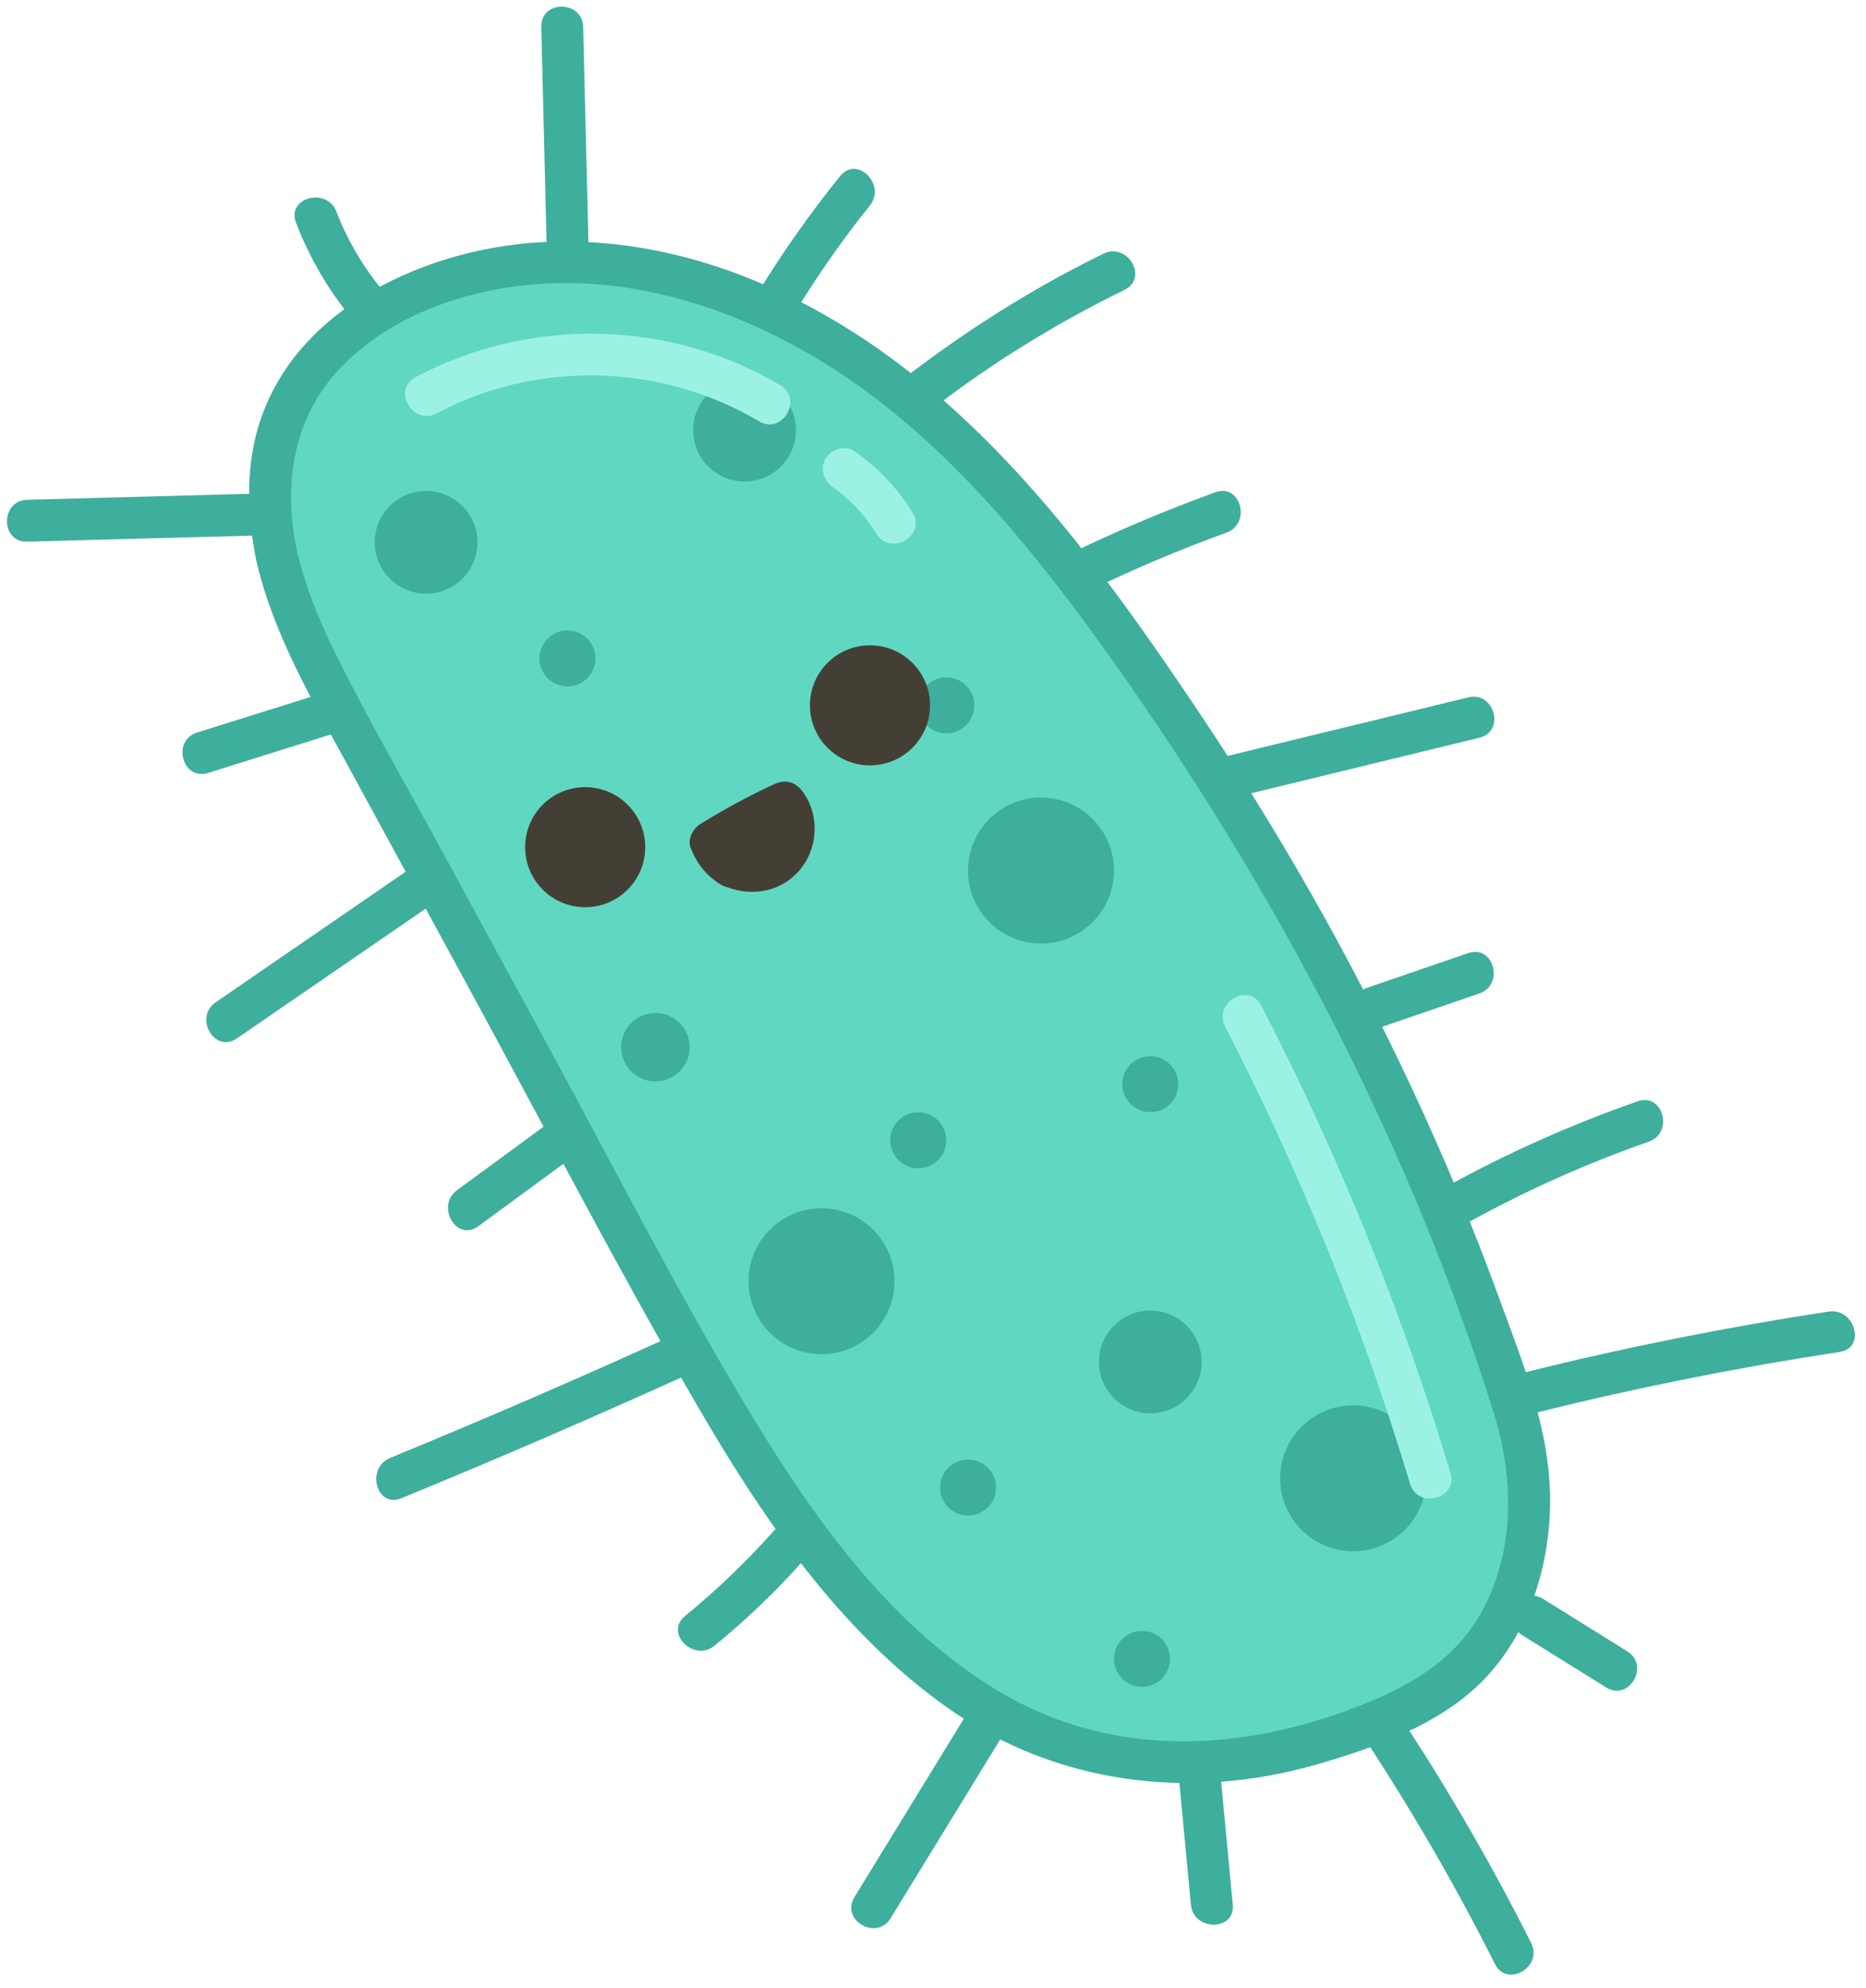
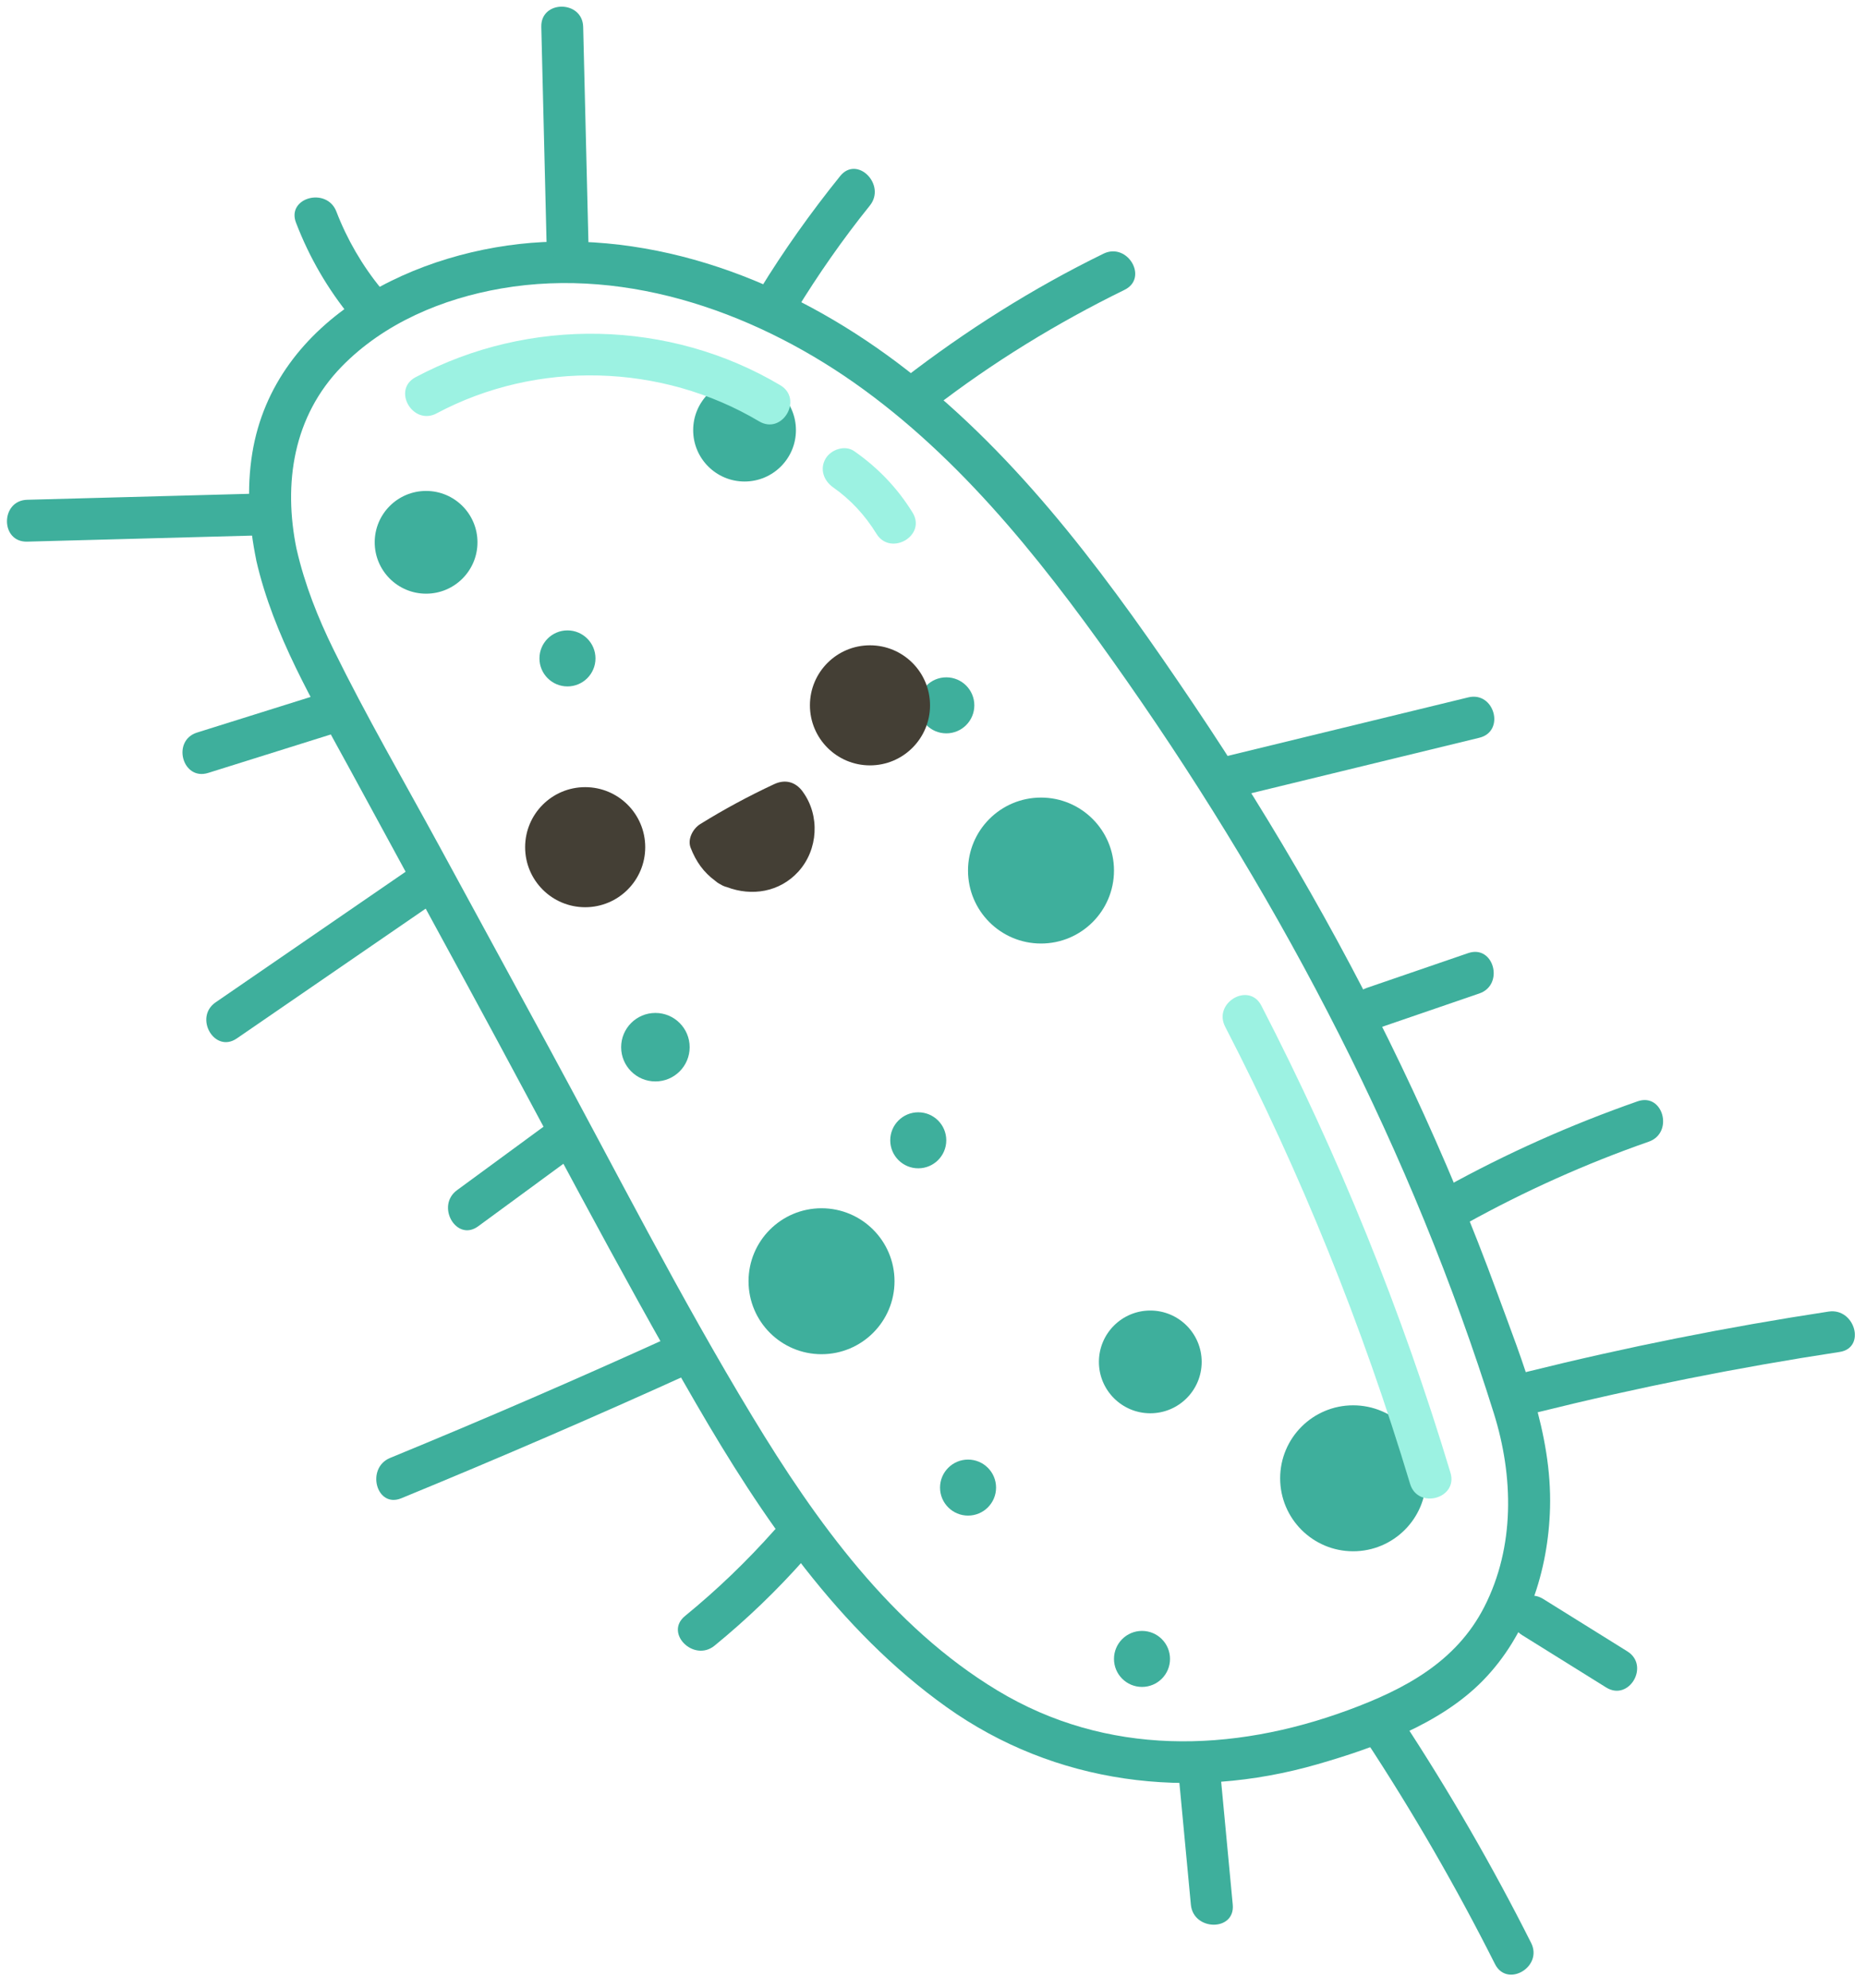
<svg xmlns="http://www.w3.org/2000/svg" data-name="Layer 1" height="474.9" preserveAspectRatio="xMidYMid meet" version="1.0" viewBox="27.0 13.5 445.6 474.9" width="445.6" zoomAndPan="magnify">
  <g>
    <g id="change1_1">
-       <path d="m93.02,146.09c-2.43-11.08-2.41-22.82,1.85-33.27,5.83-14.32,19-24.66,33.35-30.4,31.44-12.57,68.26-4.98,97.1,12.77,28.84,17.75,50.93,44.52,70.61,72.08,41.53,58.15,75.01,122.51,95.21,190.96.97,6.62,1.34,13.29.74,19.97-1.38,15.43-8.61,31-21.76,39.17-13.45,8.36-34.73,15.34-50.5,16.82-22.75,2.13-41.05-2.49-59-13.86-31.99-20.26-54.77-58.29-73.05-91.91-25.83-47.5-51.66-95-77.49-142.5-6.16-11.32-12.36-22.76-15.89-35.16-.44-1.54-.83-3.11-1.18-4.68Z" fill="#60d8c1" />
-     </g>
+       </g>
    <g id="change2_1">
      <path d="m97.84,144.76c-3.27-15.85-.8-31.86,10.79-43.74,10.09-10.34,24.02-16.19,38.09-18.62,30.65-5.3,62.05,6.26,86.58,24.18,25.44,18.57,45.03,44.14,62.91,69.73,18.78,26.89,35.8,55.03,50.6,84.31,14.72,29.11,27.19,59.34,36.93,90.48,4.7,15.04,5.05,31.85-2.3,46.22-6.74,13.17-19.06,19.68-32.45,24.62-27.87,10.28-57.75,11.05-83.77-4.65-25.36-15.29-43.41-40.46-58.49-65.35-17.46-28.81-32.77-59.01-48.85-88.6-8.66-15.93-17.32-31.86-25.99-47.79s-17.4-30.94-25.21-46.84c-3.78-7.69-6.91-15.6-8.83-23.96-1.44-6.27-11.09-3.62-9.64,2.66,4.1,17.84,13.63,33.8,22.29,49.73,9.45,17.38,18.9,34.76,28.35,52.13,18.03,33.16,35.42,66.78,54.35,99.44,15.69,27.07,34.04,54.16,59.87,72.55s57.92,22.48,88.61,13.61c13.73-3.97,29.29-9.56,39.48-20.01,10.63-10.9,15.59-26.22,15.99-41.21.48-17.81-6.52-34.7-12.56-51.18-6.03-16.47-12.81-32.68-20.22-48.58-14.99-32.14-32.68-63-52.49-92.4-18.89-28.04-39.32-56.26-65.82-77.64-25.13-20.28-56.56-34.21-89.4-32.53-29.85,1.53-64.12,17.97-69.41,50.39-1.4,8.61-.78,17.2.97,25.7,1.3,6.3,10.94,3.63,9.64-2.66Z" fill="#3eaf9c" />
    </g>
  </g>
  <g id="change2_2">
    <path d="m249.82,111.04c14.22-10.99,29.59-20.41,45.72-28.31,5.78-2.83.72-11.46-5.05-8.63-16.95,8.3-32.82,18.33-47.75,29.87-5.08,3.93,2.04,10.96,7.07,7.07h0Z" fill="#3eaf9c" />
  </g>
  <g id="change2_3">
    <path d="m216.99,87.87c5.38-8.79,11.26-17.23,17.72-25.26,4-4.97-3.03-12.08-7.07-7.07-7,8.69-13.46,17.76-19.28,27.28-3.37,5.5,5.28,10.53,8.63,5.05h0Z" fill="#3eaf9c" />
  </g>
  <g id="change2_4">
-     <path d="m287.35,154.46c10.61-5.14,21.45-9.72,32.53-13.74,6-2.18,3.41-11.85-2.66-9.64-11.89,4.32-23.54,9.24-34.92,14.75-5.79,2.8-.73,11.43,5.05,8.63h0Z" fill="#3eaf9c" />
-   </g>
+     </g>
  <g id="change2_5">
    <path d="m322.65,203.73c19.21-4.67,38.42-9.35,57.62-14.02,6.25-1.52,3.6-11.17-2.66-9.64-19.21,4.67-38.42,9.35-57.62,14.02-6.25,1.52-3.6,11.17,2.66,9.64h0Z" fill="#3eaf9c" />
  </g>
  <g id="change2_6">
    <path d="m356.02,259.11c8.08-2.77,16.16-5.55,24.24-8.32,6.05-2.08,3.45-11.74-2.66-9.64-8.08,2.77-16.16,5.55-24.24,8.32-6.05,2.08-3.45,11.74,2.66,9.64h0Z" fill="#3eaf9c" />
  </g>
  <g id="change2_7">
    <path d="m167.51,71.1c-.42-17.06-.83-34.12-1.25-51.18-.16-6.42-10.16-6.45-10,0,.42,17.06.83,34.12,1.25,51.18.16,6.42,10.16,6.45,10,0h0Z" fill="#3eaf9c" />
  </g>
  <g id="change2_8">
    <path d="m118.05,82.47c-4.53-5.52-8.16-11.77-10.72-18.43-2.28-5.95-11.96-3.36-9.64,2.66,3.22,8.38,7.6,15.9,13.29,22.84,4.08,4.98,11.12-2.13,7.07-7.07h0Z" fill="#3eaf9c" />
  </g>
  <g id="change2_9">
    <path d="m87.51,131.42c-18.01.48-36.01.97-54.02,1.45-6.42.17-6.45,10.17,0,10,18.01-.48,36.01-.97,54.02-1.45,6.42-.17,6.45-10.17,0-10h0Z" fill="#3eaf9c" />
  </g>
  <g id="change2_10">
    <path d="m103.23,179.32c-9.72,3.05-19.45,6.1-29.17,9.15-6.12,1.92-3.51,11.58,2.66,9.64,9.72-3.05,19.45-6.1,29.17-9.15,6.12-1.92,3.51-11.58-2.66-9.64h0Z" fill="#3eaf9c" />
  </g>
  <g id="change2_11">
    <path d="m125.14,220.84c-15.55,10.69-31.09,21.37-46.64,32.06-5.27,3.62-.27,12.29,5.05,8.63,15.55-10.69,31.09-21.37,46.64-32.06,5.27-3.62.27-12.29-5.05-8.63h0Z" fill="#3eaf9c" />
  </g>
  <g id="change2_12">
    <path d="m158.26,281.54c-7.37,5.41-14.75,10.82-22.12,16.23-5.14,3.77-.15,12.45,5.05,8.63,7.37-5.41,14.75-10.82,22.12-16.23,5.14-3.77.15-12.45-5.05-8.63h0Z" fill="#3eaf9c" />
  </g>
  <g id="change2_13">
    <path d="m187.6,332.52c-22.3,10.15-44.77,19.89-67.43,29.2-5.87,2.41-3.3,12.09,2.66,9.64,23.46-9.64,46.73-19.7,69.82-30.2,5.85-2.66.77-11.28-5.05-8.63h0Z" fill="#3eaf9c" />
  </g>
  <g id="change2_14">
    <path d="m211.96,378.94c-6.58,7.42-13.71,14.27-21.39,20.55-4.98,4.08,2.13,11.11,7.07,7.07,7.68-6.28,14.81-13.13,21.39-20.55,4.26-4.8-2.79-11.9-7.07-7.07h0Z" fill="#3eaf9c" />
  </g>
  <g id="change2_15">
-     <path d="m257.73,423.08l-26.69,43.55c-3.37,5.5,5.27,10.53,8.63,5.05l26.69-43.55c3.37-5.5-5.27-10.53-8.63-5.05h0Z" fill="#3eaf9c" />
-   </g>
+     </g>
  <g id="change2_16">
    <path d="m308.5,437.87c.96,10.19,1.92,20.37,2.88,30.56.6,6.35,10.6,6.41,10,0-.96-10.19-1.92-20.37-2.88-30.56-.6-6.35-10.6-6.41-10,0h0Z" fill="#3eaf9c" />
  </g>
  <g id="change2_17">
    <path d="m353.11,429.13c11.32,17.23,21.62,35.07,30.89,53.48,2.89,5.75,11.52.69,8.63-5.05-9.27-18.41-19.58-36.25-30.89-53.48-3.52-5.36-12.18-.35-8.63,5.05h0Z" fill="#3eaf9c" />
  </g>
  <g id="change2_18">
    <path d="m390.47,404.04c6.69,4.17,13.39,8.34,20.08,12.51,5.48,3.41,10.5-5.24,5.05-8.63-6.69-4.17-13.39-8.34-20.08-12.51-5.48-3.41-10.5,5.24-5.05,8.63h0Z" fill="#3eaf9c" />
  </g>
  <g id="change2_19">
    <path d="m394.25,350.81c23.79-5.91,47.83-10.71,72.07-14.4,6.34-.97,3.65-10.6-2.66-9.64-24.24,3.69-48.28,8.49-72.07,14.4-6.24,1.55-3.6,11.2,2.66,9.64h0Z" fill="#3eaf9c" />
  </g>
  <g id="change2_20">
    <path d="m377.18,305.71c13.96-7.73,28.48-14.26,43.54-19.52,6.04-2.11,3.44-11.77-2.66-9.64-15.87,5.55-31.23,12.39-45.93,20.53-5.63,3.12-.59,11.76,5.05,8.63h0Z" fill="#3eaf9c" />
  </g>
  <g id="change3_1">
    <path d="m225.94,129.9c4.2,2.93,7.67,6.72,10.35,11.08,3.36,5.47,12.02.46,8.63-5.05-3.61-5.87-8.29-10.73-13.93-14.67-2.22-1.55-5.56-.4-6.84,1.79-1.46,2.49-.43,5.29,1.79,6.84h0Z" fill="#9cf2e2" />
  </g>
  <g id="change2_21">
    <circle cx="223.18" cy="319.52" fill="#3eaf9c" r="17.43" />
  </g>
  <g id="change2_22">
    <circle cx="275.59" cy="221.43" fill="#3eaf9c" r="17.43" />
  </g>
  <g id="change2_23">
    <circle cx="350.13" cy="366.59" fill="#3eaf9c" r="17.43" />
  </g>
  <g id="change2_24">
    <circle cx="128.75" cy="143.03" fill="#3eaf9c" r="12.27" />
  </g>
  <g id="change2_25">
    <circle cx="204.8" cy="116.24" fill="#3eaf9c" r="12.27" />
  </g>
  <g id="change2_26">
    <circle cx="183.51" cy="263.62" fill="#3eaf9c" r="8.18" />
  </g>
  <g id="change2_27">
    <circle cx="301.69" cy="338.79" fill="#3eaf9c" r="12.27" />
  </g>
  <g id="change2_28">
    <circle cx="299.71" cy="409.73" fill="#3eaf9c" r="6.69" />
  </g>
  <g id="change2_29">
-     <circle cx="301.69" cy="272.45" fill="#3eaf9c" r="6.69" />
-   </g>
+     </g>
  <g id="change2_30">
    <circle cx="162.51" cy="170.76" fill="#3eaf9c" r="6.69" />
  </g>
  <g id="change2_31">
    <circle cx="252.98" cy="181.97" fill="#3eaf9c" r="6.69" />
  </g>
  <g id="change2_32">
    <circle cx="246.28" cy="285.86" fill="#3eaf9c" r="6.69" />
  </g>
  <g id="change2_33">
    <circle cx="258.17" cy="368.81" fill="#3eaf9c" r="6.69" />
  </g>
  <g id="change3_2">
    <path d="m131.27,112.23c24-12.79,53.66-11.96,77.01,1.91,5.55,3.3,10.58-5.35,5.05-8.63-26.46-15.73-59.97-16.37-87.1-1.91-5.68,3.03-.64,11.66,5.05,8.63h0Z" fill="#9cf2e2" />
  </g>
  <g id="change3_3">
    <path d="m319.57,258.73c18.06,34.97,32.82,71.5,44.16,109.19,1.85,6.15,11.5,3.53,9.64-2.66-11.59-38.5-26.73-75.86-45.17-111.58-2.95-5.72-11.59-.67-8.63,5.05h0Z" fill="#9cf2e2" />
  </g>
  <g fill="#443f35" id="change4_1">
    <circle cx="166.74" cy="215.85" r="14.34" />
    <circle cx="234.75" cy="181.97" r="14.34" />
    <path d="m218.7,202.59c-1.71-2.34-4.17-3.04-6.84-1.79-6.07,2.83-11.95,6-17.64,9.53-1.73,1.07-3.1,3.58-2.3,5.65,1.29,3.33,3.11,5.87,5.88,7.91.34.31.74.59,1.23.83.52.33,1.04.54,1.54.66,5.93,2.26,12.61,1.22,17.08-3.7,4.74-5.22,5.21-13.4,1.04-19.09Z" />
  </g>
</svg>